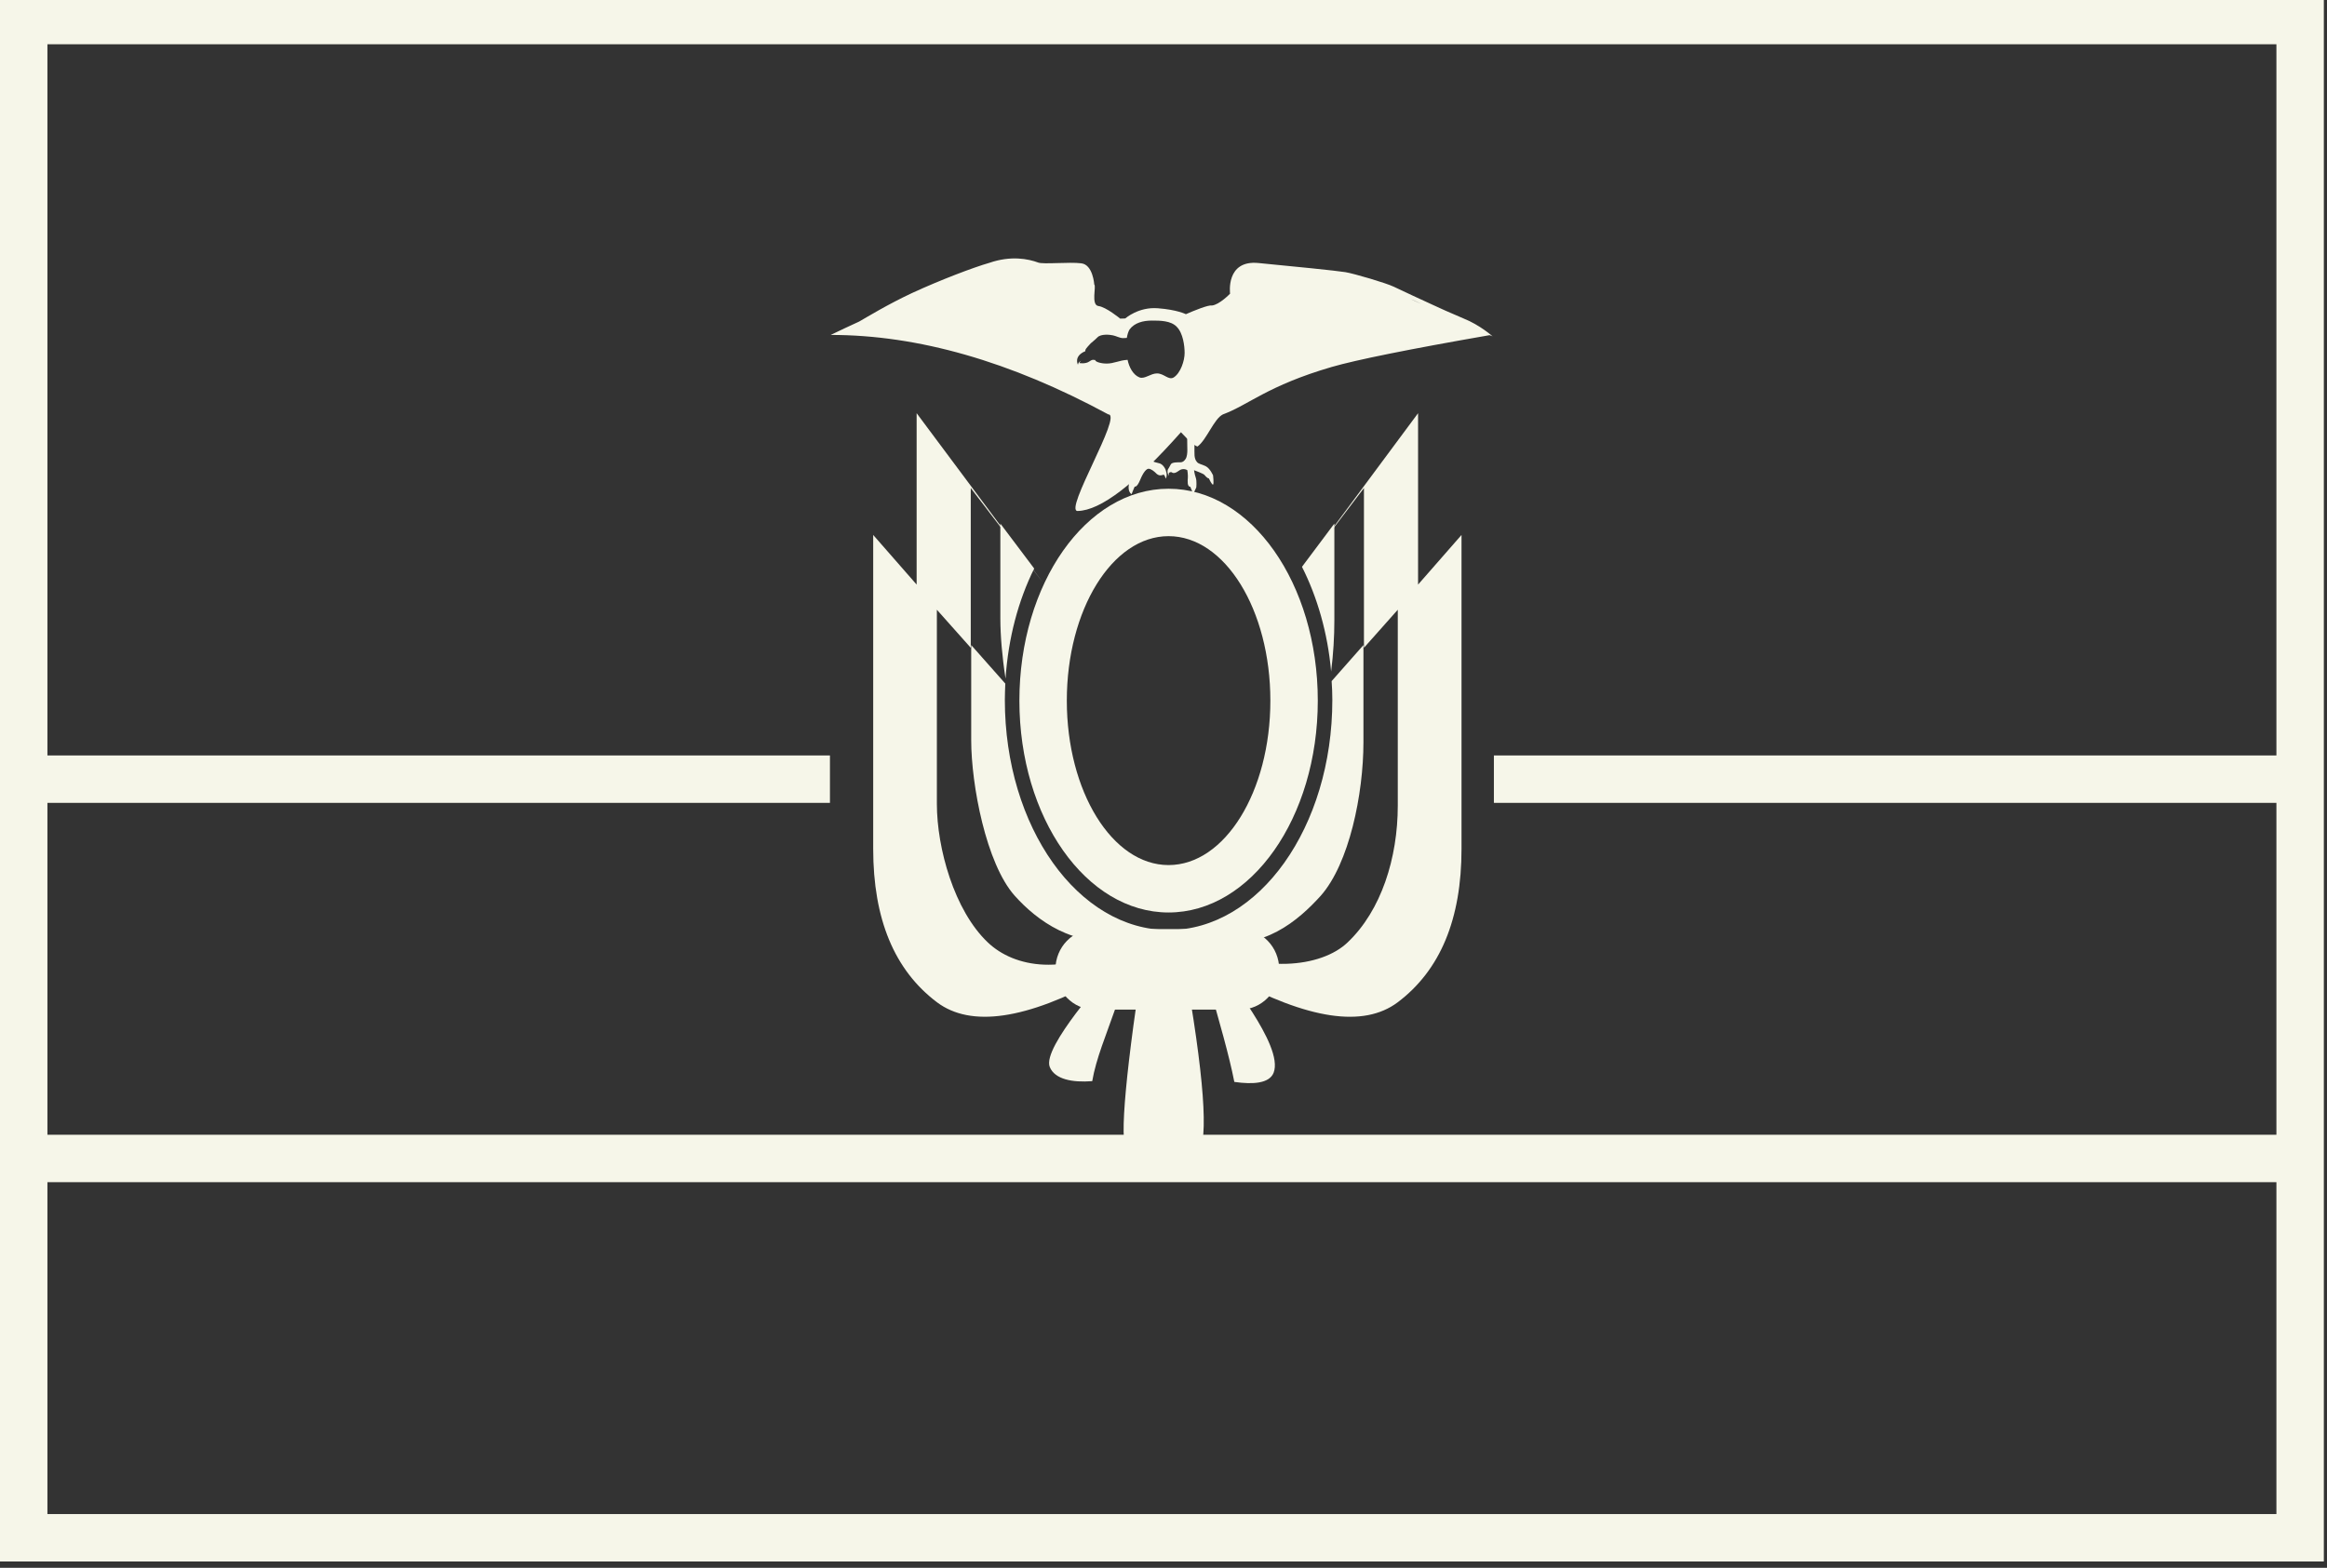
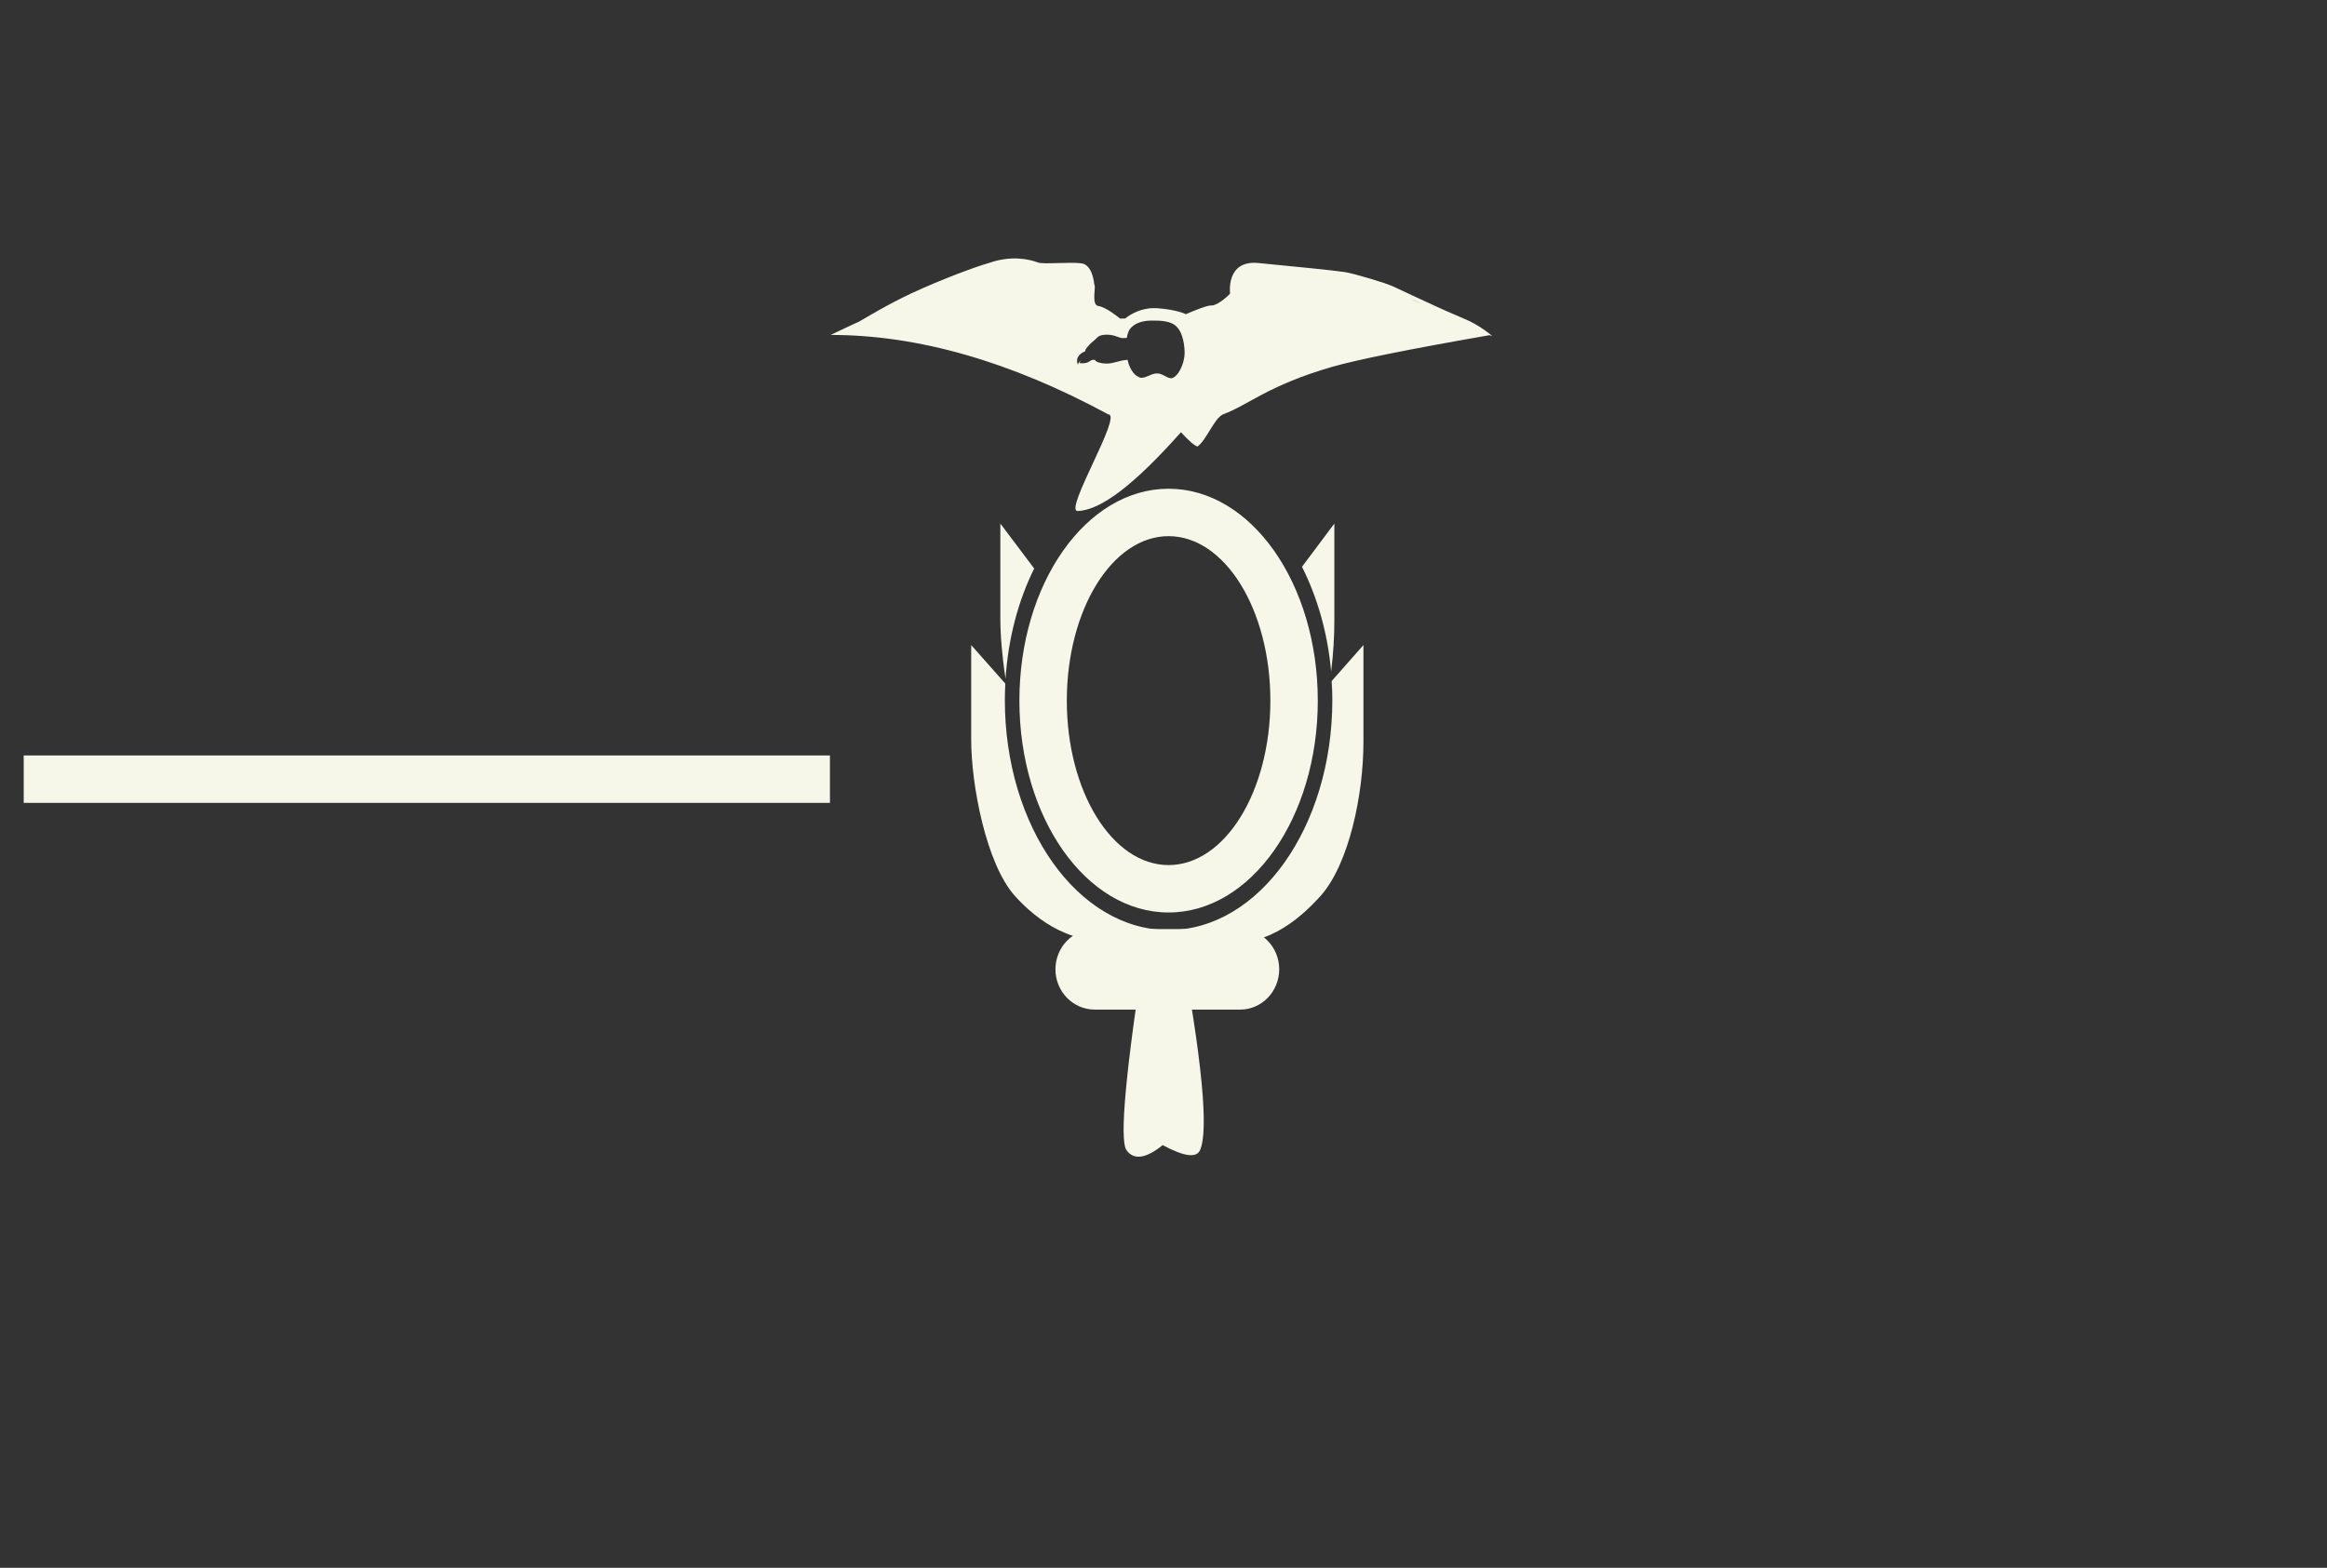
<svg xmlns="http://www.w3.org/2000/svg" fill="#f6f6e9" height="24.8" preserveAspectRatio="xMidYMid meet" version="1" viewBox="0.0 0.3 36.8 24.8" width="36.8" zoomAndPan="magnify">
  <rect x="0.0" y="0.3" width="36.8" height="24.8" fill="#333333" stroke="none" />
  <g id="change1_1">
    <path d="M 0.375 13 L 13.125 13 L 13.125 12.25 L 0.375 12.25 Z M 0.375 13" fill="inherit" />
-     <path d="M 23.625 13 L 36.375 13 L 36.375 12.25 L 23.625 12.25 Z M 23.625 13" fill="inherit" />
-     <path d="M 36.75 25 L 0 25 L 0 0.25 L 36.75 0.25 Z M 0.75 18.25 L 36 18.25 L 36 1 L 0.75 1 Z M 0.75 24.25 L 36 24.25 L 36 19 L 0.75 19 Z M 0.75 24.25" fill="inherit" />
-     <path d="M 16.488 9.508 L 15.352 8.02 L 15.352 10.547 L 14.816 9.945 L 14.816 13.016 C 14.816 13.715 15.09 14.703 15.621 15.207 C 16.043 15.609 16.844 15.75 17.793 15.188 C 17.938 15.832 17.391 16.699 17.273 17.402 C 16.961 17.426 16.684 17.375 16.602 17.18 C 16.469 16.859 17.555 15.707 17.43 15.773 C 16.227 16.43 15.355 16.555 14.82 16.156 C 14.145 15.648 13.809 14.84 13.809 13.727 L 13.809 8.762 L 14.496 9.547 L 14.496 6.836 Z M 20.562 9.348 L 22.426 6.836 L 22.426 9.547 L 23.113 8.762 L 23.113 13.727 C 23.113 14.84 22.777 15.648 22.102 16.156 C 21.562 16.559 20.688 16.426 19.469 15.766 C 19.305 15.676 20.316 16.828 20.141 17.27 C 20.074 17.438 19.816 17.457 19.52 17.414 C 19.359 16.582 18.848 15.109 18.98 15.188 C 19.914 15.719 20.898 15.605 21.312 15.207 C 21.844 14.703 22.105 13.871 22.105 13.043 L 22.105 9.945 L 21.57 10.547 L 21.57 8.02 Z M 20.562 9.348" fill="inherit" />
    <path d="M 15.902 11.035 C 15.848 10.688 15.82 10.348 15.82 10.086 L 15.82 8.582 L 16.355 9.293 C 16.105 9.797 15.945 10.391 15.902 11.035 Z M 20.59 9.266 L 21.102 8.582 L 21.102 10.117 C 21.102 10.367 21.086 10.645 21.051 10.922 C 20.996 10.309 20.832 9.746 20.59 9.266 Z M 21.059 11.074 L 21.562 10.504 L 21.562 12.039 C 21.562 12.863 21.336 13.961 20.887 14.469 C 20.535 14.859 19.965 15.352 19.188 15.176 C 19.156 15.172 18.98 15.164 18.656 15.152 C 19.012 17.066 19.117 18.184 18.977 18.496 C 18.918 18.621 18.723 18.594 18.387 18.414 C 18.125 18.625 17.934 18.656 17.816 18.496 C 17.699 18.34 17.801 17.227 18.125 15.152 C 17.953 15.137 17.828 15.137 17.754 15.152 C 16.996 15.305 16.395 14.859 16.047 14.469 C 15.594 13.961 15.359 12.711 15.359 12.008 L 15.359 10.504 L 15.898 11.113 C 15.895 11.199 15.891 11.285 15.891 11.371 C 15.891 13.383 17.051 15.012 18.48 15.012 C 19.91 15.012 21.07 13.383 21.07 11.371 C 21.07 11.273 21.066 11.172 21.059 11.074 Z M 21.059 11.074" fill="inherit" />
    <path d="M 17.312 14.996 L 19.613 14.996 C 19.953 14.996 20.23 15.281 20.23 15.633 C 20.23 15.984 19.953 16.27 19.613 16.27 L 17.312 16.27 C 16.969 16.27 16.691 15.984 16.691 15.633 C 16.691 15.281 16.969 14.996 17.312 14.996 Z M 17.312 14.996" fill="inherit" />
    <path d="M 16.121 11.383 C 16.121 9.531 17.176 8.031 18.48 8.031 C 19.785 8.031 20.84 9.531 20.84 11.383 C 20.84 13.234 19.785 14.734 18.48 14.734 C 17.176 14.734 16.121 13.234 16.121 11.383 Z M 16.871 11.383 C 16.871 12.82 17.59 13.984 18.48 13.984 C 19.371 13.984 20.09 12.82 20.09 11.383 C 20.09 9.945 19.371 8.781 18.48 8.781 C 17.59 8.781 16.871 9.945 16.871 11.383 Z M 16.871 11.383" fill="inherit" />
    <path d="M 13.586 5.387 C 13.711 5.316 14.035 5.117 14.426 4.934 C 14.875 4.727 15.391 4.531 15.648 4.457 C 15.988 4.34 16.262 4.395 16.418 4.453 C 16.496 4.484 16.914 4.441 17.098 4.465 C 17.285 4.484 17.305 4.801 17.305 4.801 C 17.34 4.824 17.25 5.125 17.371 5.141 C 17.492 5.156 17.715 5.34 17.715 5.34 C 17.789 5.34 17.797 5.336 17.797 5.336 C 17.797 5.336 18.004 5.152 18.309 5.176 C 18.617 5.199 18.754 5.27 18.754 5.27 C 18.879 5.215 19.109 5.121 19.164 5.133 C 19.285 5.121 19.453 4.945 19.453 4.945 C 19.453 4.945 19.379 4.406 19.906 4.461 C 20.438 4.512 21.137 4.582 21.277 4.605 C 21.418 4.629 21.922 4.777 22.043 4.836 C 22.164 4.895 22.512 5.055 22.664 5.125 C 22.727 5.156 22.965 5.262 23.141 5.336 C 23.406 5.441 23.605 5.621 23.605 5.621 C 23.59 5.613 23.57 5.605 23.555 5.602 C 22.281 5.824 21.449 5.992 21.059 6.105 C 20.043 6.402 19.75 6.703 19.34 6.855 C 19.199 6.922 19.082 7.258 18.938 7.363 C 18.891 7.352 18.805 7.277 18.676 7.137 C 17.949 7.957 17.406 8.375 17.043 8.383 C 16.816 8.391 17.758 6.855 17.527 6.855 C 15.977 6.016 14.516 5.598 13.137 5.598 C 13.293 5.523 13.441 5.453 13.586 5.387 Z M 22.316 5.035 L 22.473 5.105 C 22.457 5.098 22.445 5.09 22.434 5.086 C 22.391 5.066 22.352 5.047 22.316 5.035 Z M 17.832 5.992 C 17.855 6.105 17.918 6.23 18.02 6.27 C 18.102 6.301 18.195 6.207 18.297 6.207 C 18.41 6.207 18.48 6.32 18.562 6.27 C 18.672 6.199 18.734 6.004 18.734 5.883 C 18.734 5.777 18.711 5.57 18.609 5.469 C 18.516 5.371 18.344 5.371 18.215 5.371 C 18.078 5.371 17.941 5.406 17.863 5.512 C 17.84 5.551 17.828 5.598 17.82 5.645 C 17.793 5.648 17.766 5.648 17.754 5.648 C 17.711 5.648 17.645 5.613 17.602 5.605 C 17.555 5.594 17.41 5.578 17.355 5.637 C 17.301 5.691 17.27 5.711 17.25 5.73 C 17.234 5.75 17.168 5.812 17.164 5.84 C 17.164 5.844 17.164 5.852 17.164 5.855 C 16.973 5.934 17.047 6.07 17.047 6.07 C 17.051 6.031 17.082 6.012 17.102 6.004 C 17.086 6.012 17.078 6.023 17.07 6.043 C 17.07 6.043 17.168 6.062 17.23 6.016 C 17.285 5.977 17.301 5.996 17.316 5.996 C 17.316 5.996 17.316 5.992 17.316 5.988 C 17.316 5.992 17.32 5.996 17.32 5.996 C 17.32 6.023 17.41 6.051 17.5 6.051 C 17.621 6.051 17.695 6 17.832 5.992 Z M 17.832 5.992" fill="inherit" />
-     <path d="M 19.117 7.867 C 19.102 7.871 19.066 7.836 19.051 7.816 C 19.039 7.793 18.883 7.738 18.883 7.738 C 18.883 7.738 18.891 7.801 18.91 7.855 C 18.93 7.914 18.918 8.012 18.918 8.012 C 18.922 8.004 18.871 8.109 18.871 8.113 C 18.871 8.117 18.824 8 18.824 8 C 18.773 8 18.781 7.906 18.785 7.859 C 18.789 7.816 18.777 7.738 18.777 7.738 C 18.777 7.738 18.711 7.691 18.637 7.75 C 18.559 7.809 18.531 7.77 18.531 7.77 C 18.527 7.77 18.469 7.754 18.484 7.828 C 18.484 7.828 18.438 7.754 18.484 7.703 C 18.488 7.691 18.508 7.664 18.516 7.645 C 18.535 7.609 18.629 7.613 18.668 7.613 C 18.703 7.613 18.727 7.594 18.75 7.559 C 18.773 7.523 18.777 7.461 18.777 7.422 C 18.777 7.379 18.773 7.148 18.773 7.148 L 18.891 7.16 C 18.891 7.16 18.887 7.473 18.891 7.508 C 18.895 7.543 18.902 7.578 18.93 7.609 C 18.957 7.641 19 7.641 19.07 7.676 C 19.137 7.711 19.184 7.82 19.184 7.82 C 19.184 7.82 19.199 7.953 19.184 7.965 C 19.168 7.977 19.117 7.867 19.117 7.867 Z M 19.117 7.867" fill="inherit" />
-     <path d="M 18.434 7.871 C 18.434 7.871 18.422 7.816 18.402 7.809 L 18.375 7.816 C 18.336 7.828 18.301 7.809 18.277 7.781 C 18.254 7.758 18.207 7.719 18.168 7.715 C 18.133 7.711 18.082 7.766 18.031 7.891 C 17.977 8.02 17.945 7.996 17.945 7.996 C 17.945 7.992 17.895 8.117 17.895 8.117 C 17.824 8.07 17.855 7.953 17.855 7.953 C 17.855 7.953 17.859 7.91 17.871 7.867 C 17.879 7.84 17.895 7.816 17.918 7.801 C 17.883 7.809 17.84 7.816 17.84 7.816 L 17.77 7.883 C 17.77 7.883 17.773 7.875 17.746 7.859 C 17.723 7.848 17.699 7.871 17.688 7.883 C 17.676 7.906 17.656 7.957 17.664 7.969 C 17.672 7.98 17.629 7.875 17.637 7.832 C 17.641 7.785 17.699 7.758 17.73 7.746 C 17.766 7.734 18.035 7.629 18.051 7.613 C 18.062 7.602 18.164 7.387 18.164 7.363 C 18.164 7.336 18.148 7.238 18.148 7.238 L 18.199 7.07 L 18.324 7.262 C 18.324 7.262 18.23 7.523 18.211 7.555 C 18.195 7.59 18.246 7.609 18.32 7.625 C 18.395 7.637 18.43 7.723 18.43 7.723 C 18.43 7.723 18.473 7.82 18.434 7.871 Z M 18.434 7.871" fill="inherit" />
  </g>
</svg>